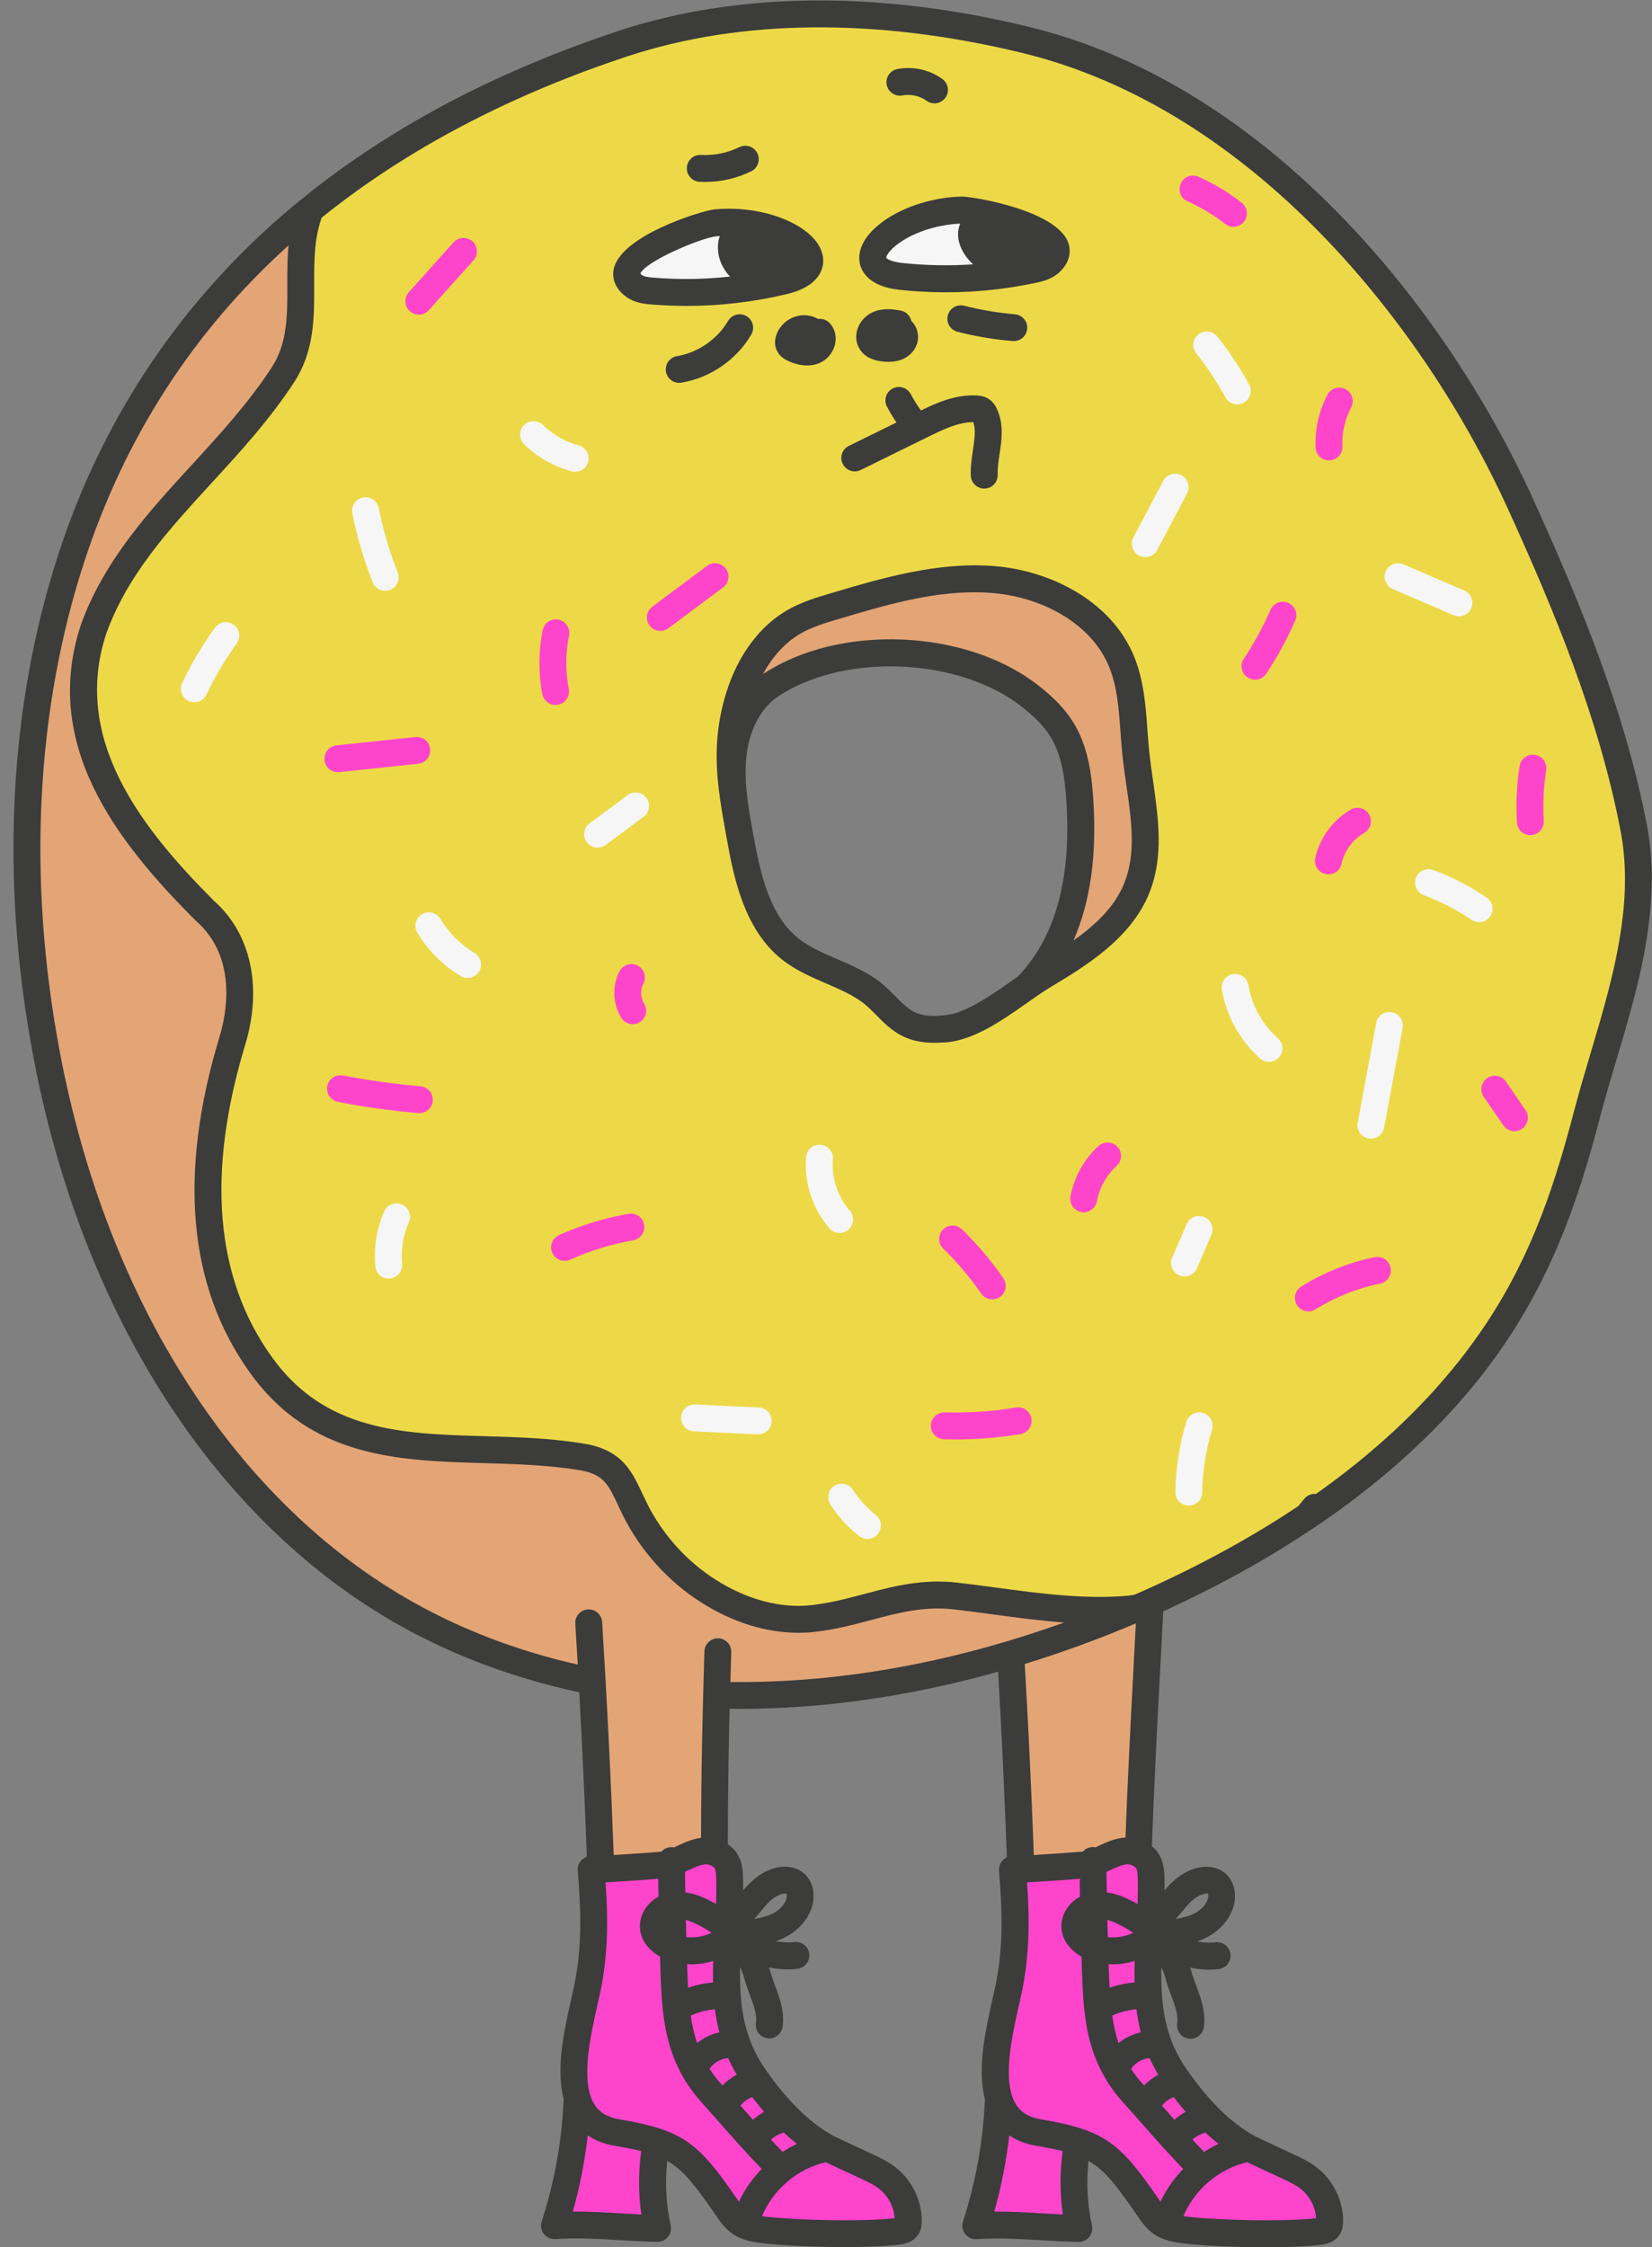
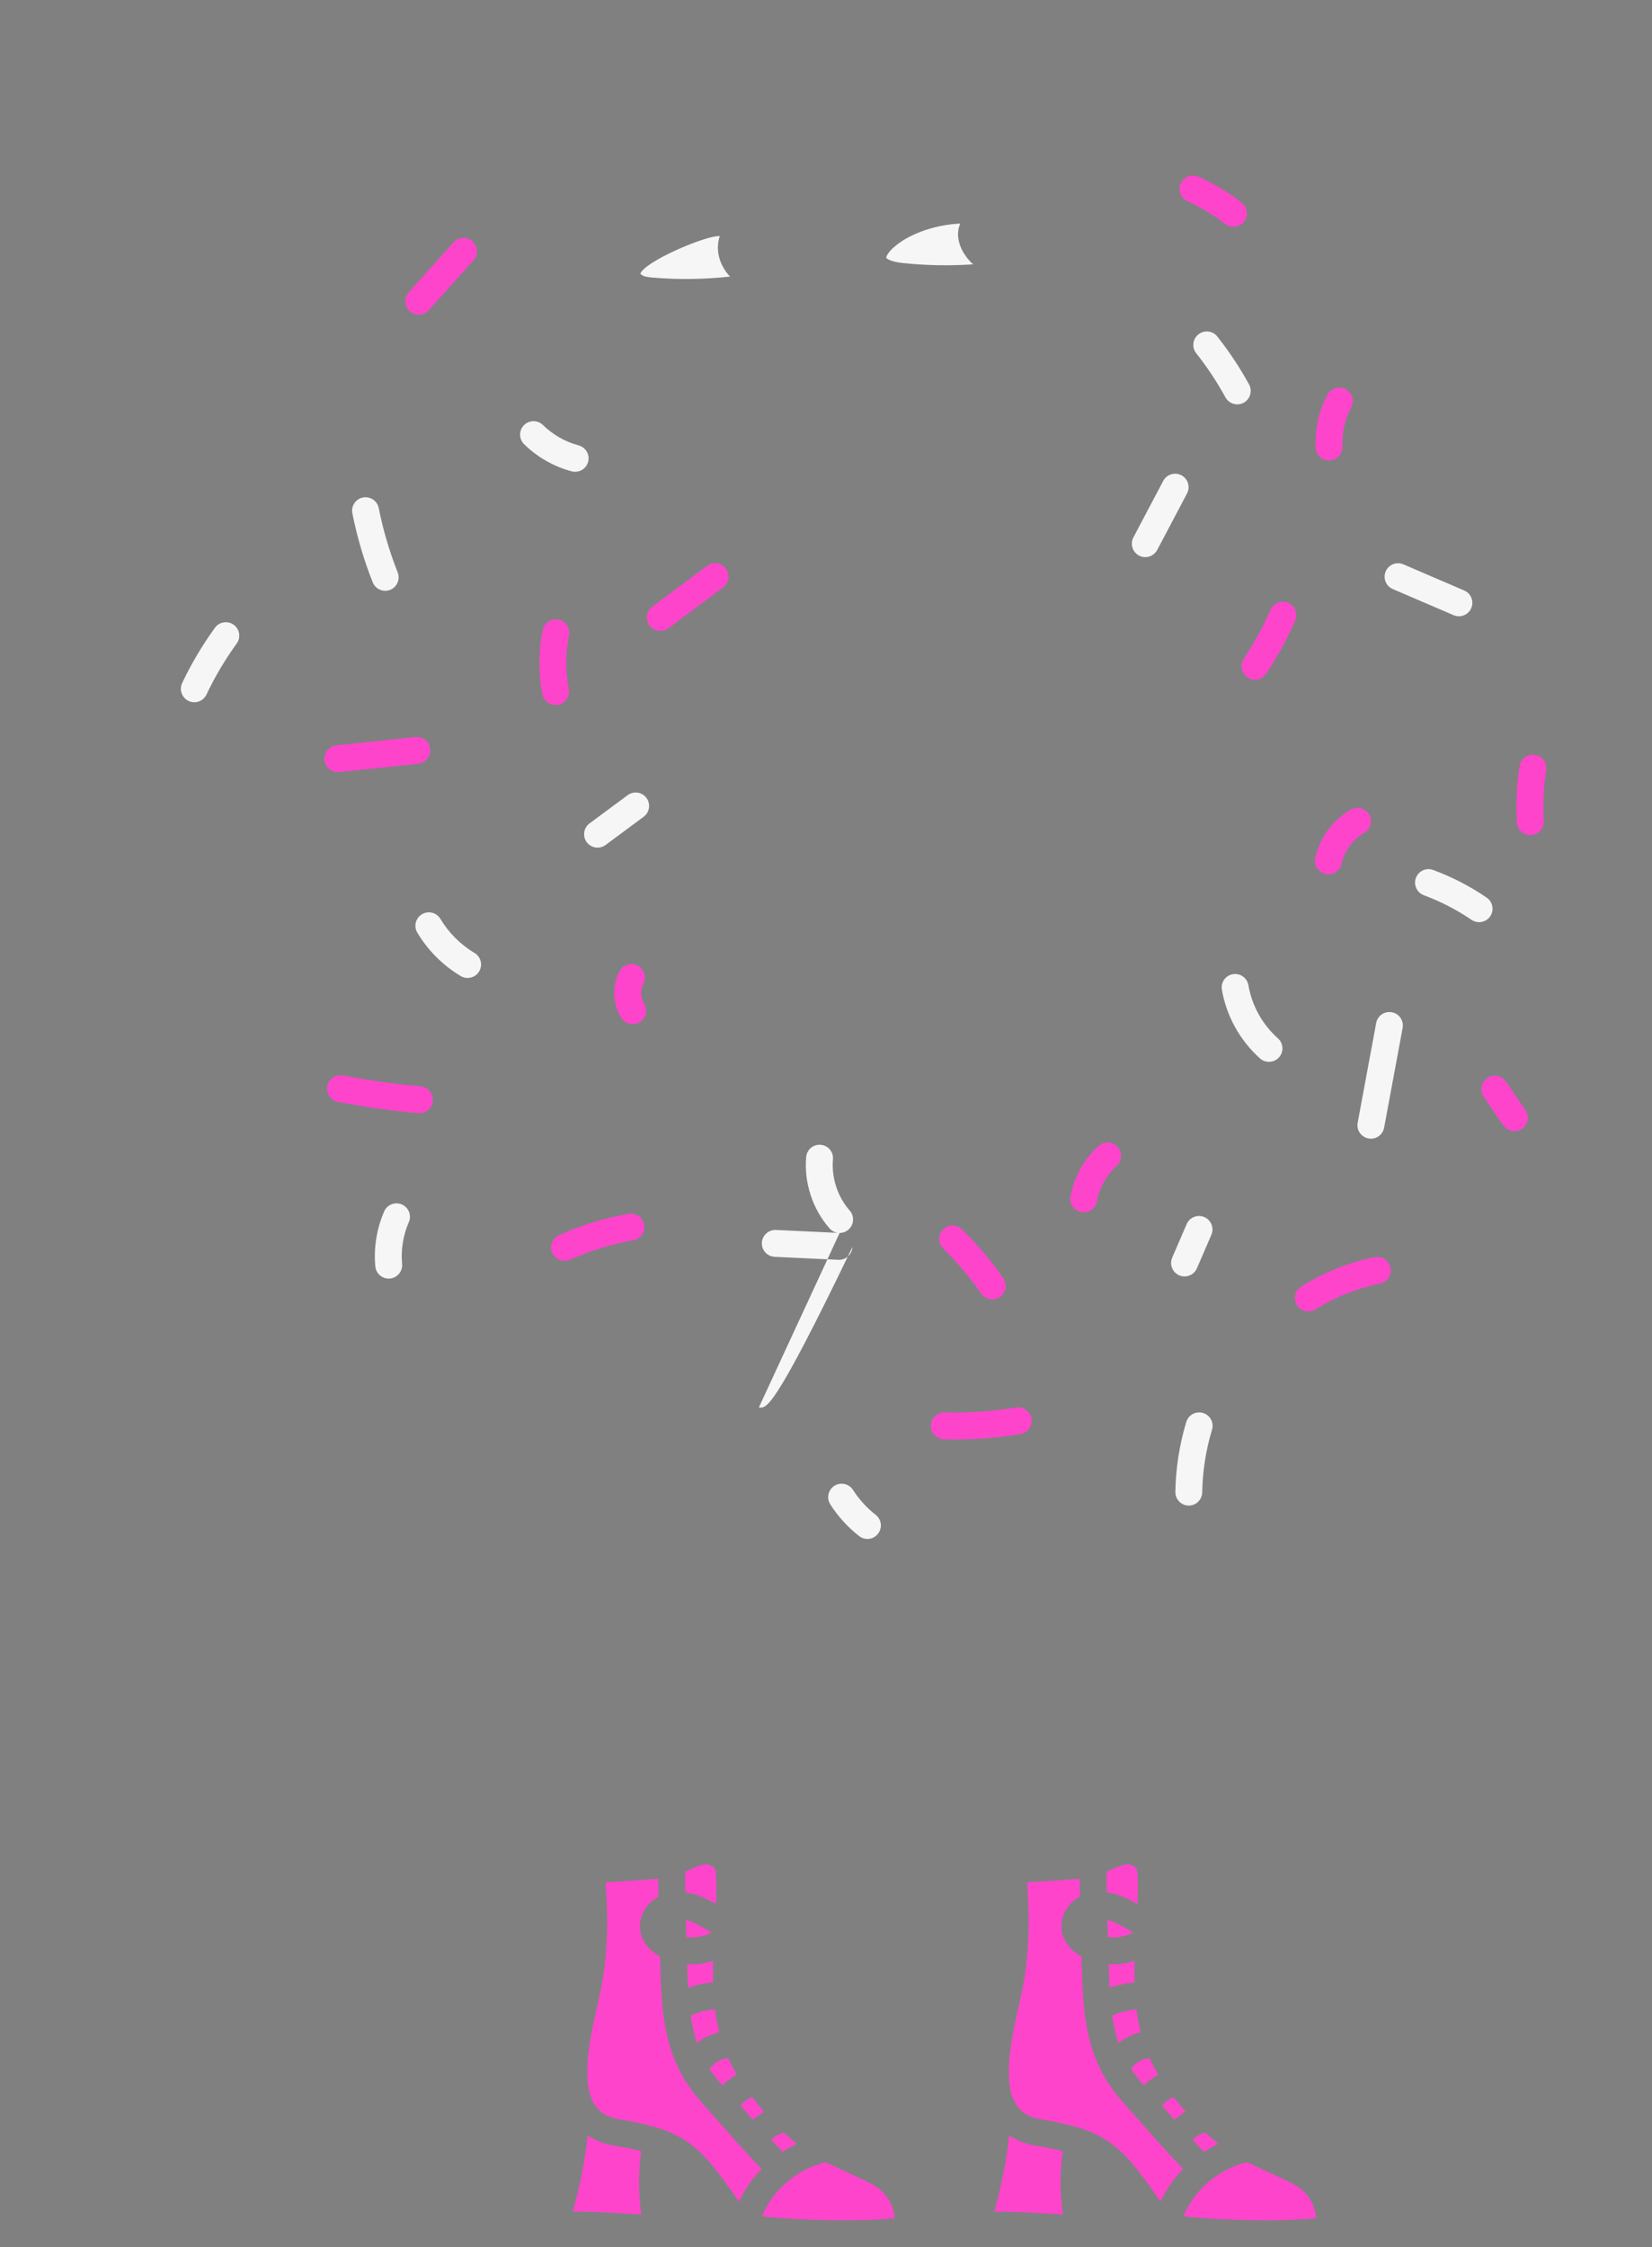
<svg xmlns="http://www.w3.org/2000/svg" fill="#000000" height="500.1" preserveAspectRatio="xMidYMid meet" version="1" viewBox="-3.0 -0.1 367.8 500.1" width="367.8" zoomAndPan="magnify">
  <rect x="-3.0" y="-0.1" width="367.8" height="500.1" fill="#808080" stroke="none" />
  <g id="change1_1">
-     <path d="M364.76,194.77c0-0.01,0-0.01,0-0.02c-0.01-0.43,0-0.85-0.02-1.28c0,0,0,0,0,0 c-0.02-0.71-0.07-1.43-0.11-2.14c0-0.01,0-0.01,0-0.02c-0.02-0.36-0.03-0.71-0.06-1.07c0,0,0,0,0,0c-0.09-1.08-0.2-2.16-0.34-3.24 c-0.15-1.11-0.33-2.23-0.54-3.35c-4.91-25.68-15.13-50.19-25.44-72.86C319.06,68.62,279.53,18.9,226.13,5.89 c-8.35-2.03-16.58-3.54-24.65-4.52s-15.97-1.44-23.64-1.36c-1.92,0.02-3.83,0.07-5.72,0.15c-1.48,0.07-2.94,0.16-4.4,0.26 c-0.41,0.03-0.82,0.06-1.23,0.1c-1.16,0.09-2.32,0.2-3.47,0.32c-0.32,0.03-0.65,0.06-0.97,0.1c-1.42,0.16-2.83,0.33-4.24,0.53 c-0.32,0.04-0.64,0.1-0.95,0.14c-1.13,0.16-2.24,0.34-3.36,0.53c-0.39,0.07-0.78,0.13-1.17,0.2c-1.39,0.25-2.77,0.51-4.13,0.8 c0,0,0,0,0,0c-1.09,0.23-2.18,0.48-3.26,0.73c-0.2,0.05-0.39,0.1-0.58,0.15c-1.09,0.27-2.17,0.55-3.25,0.85 c-0.52,0.14-1.06,0.28-1.58,0.42c-1.57,0.45-3.12,0.92-4.66,1.43c-0.02,0.01-0.03,0.01-0.05,0.02c-0.05,0.02-0.09,0.03-0.14,0.05 c0,0,0,0,0,0c-1.76,0.58-3.5,1.18-5.23,1.79c0,0,0,0,0,0c-0.67,0.24-1.33,0.48-1.99,0.72c0,0,0,0,0,0 c-1.09,0.39-2.18,0.79-3.25,1.19c-0.44,0.16-0.87,0.33-1.3,0.5c-0.38,0.15-0.76,0.29-1.14,0.44c0,0,0,0,0,0 c-0.9,0.35-1.8,0.7-2.69,1.06c0,0,0,0,0,0c-0.26,0.1-0.51,0.21-0.77,0.32c-0.63,0.26-1.27,0.52-1.89,0.78c0,0,0,0,0,0c0,0,0,0,0,0 c-0.78,0.32-1.55,0.64-2.32,0.97c0,0,0,0,0,0c0,0,0,0,0,0c-0.09,0.04-0.17,0.08-0.26,0.11c-0.87,0.37-1.74,0.75-2.6,1.13 c-0.66,0.29-1.32,0.59-1.98,0.88c-1.02,0.46-2.03,0.93-3.04,1.4c-0.54,0.26-1.08,0.51-1.62,0.77c-1.09,0.53-2.18,1.05-3.26,1.59 c-0.38,0.19-0.76,0.39-1.15,0.58c0,0,0,0,0,0c0,0,0,0,0,0c-1.21,0.61-2.42,1.23-3.61,1.86c0,0,0,0,0,0c0,0,0,0,0,0 c-0.1,0.05-0.2,0.11-0.3,0.16c-1.96,1.04-3.88,2.11-5.78,3.2c-0.16,0.09-0.33,0.18-0.49,0.27c-0.1,0.06-0.2,0.12-0.31,0.17 c-0.16,0.09-0.31,0.19-0.46,0.28c-3.8,2.21-7.48,4.5-11.04,6.89c-0.41,0.28-0.82,0.55-1.23,0.83c-1.76,1.2-3.5,2.41-5.21,3.66 c-0.03,0.02-0.06,0.04-0.08,0.06c-0.08,0.06-0.16,0.12-0.24,0.18c-1.17,0.86-2.33,1.73-3.47,2.61c0,0,0,0,0,0s0,0,0,0 c-0.04,0.03-0.07,0.06-0.11,0.08c-1.26,0.97-2.49,1.97-3.72,2.97c-0.34,0.28-0.69,0.55-1.03,0.82c-0.14,0.11-0.28,0.22-0.41,0.34 c-1.6,1.33-3.18,2.67-4.72,4.05C35.64,69.43,19.53,94.13,10.1,122.92c-11.13,33.99-13.11,72.74-5.7,112.04 c10.85,57.59,40.68,103.81,81.84,126.82c1.45,0.81,2.92,1.59,4.41,2.35c0.45,0.23,0.92,0.45,1.37,0.67c1.05,0.52,2.1,1.03,3.16,1.53 c0.53,0.24,1.06,0.48,1.59,0.71c1.02,0.46,2.03,0.91,3.06,1.34c0.54,0.23,1.08,0.44,1.63,0.66c1.05,0.42,2.1,0.84,3.16,1.24 c0.52,0.2,1.05,0.39,1.58,0.58c1.11,0.4,2.23,0.8,3.36,1.17c0.48,0.16,0.97,0.32,1.46,0.48c1.21,0.39,2.43,0.77,3.66,1.13 c0.41,0.12,0.82,0.25,1.24,0.36c1.37,0.39,2.75,0.76,4.14,1.12c0.28,0.07,0.56,0.15,0.84,0.22c1.68,0.42,3.37,0.81,5.07,1.18 c0,0,0,0,0,0c0.67,12.17,1.23,24.38,1.68,36.6c0,0,0,0,0,0c0,0,0,0,0,0c-0.44,0.15-0.83,0.4-1.15,0.71 c-0.04,0.04-0.08,0.07-0.11,0.11c-0.07,0.08-0.13,0.16-0.19,0.24c-0.05,0.06-0.09,0.13-0.13,0.19c-0.05,0.08-0.09,0.16-0.13,0.24 c-0.04,0.09-0.08,0.17-0.12,0.26c-0.03,0.07-0.06,0.15-0.08,0.22c-0.03,0.11-0.06,0.23-0.08,0.34c-0.01,0.06-0.03,0.13-0.03,0.19 c-0.02,0.18-0.03,0.37-0.01,0.56c0.79,9.43,0.95,17.43-0.84,25.85c-0.18,0.87-0.4,1.8-0.62,2.79c-0.1,0.45-0.21,0.92-0.31,1.38 c-0.04,0.19-0.08,0.38-0.13,0.57c-0.07,0.3-0.13,0.61-0.2,0.92c-0.05,0.24-0.1,0.48-0.15,0.71c-0.06,0.27-0.11,0.54-0.17,0.82 c-0.05,0.26-0.11,0.53-0.16,0.8c-0.05,0.25-0.1,0.5-0.15,0.76c-0.11,0.55-0.21,1.1-0.3,1.66c-0.03,0.2-0.07,0.4-0.1,0.6 c-0.05,0.32-0.1,0.65-0.15,0.97c-0.03,0.2-0.06,0.41-0.09,0.61c-0.05,0.33-0.09,0.67-0.13,1c-0.02,0.19-0.05,0.38-0.07,0.58 c-0.04,0.35-0.08,0.7-0.11,1.05c-0.01,0.14-0.02,0.28-0.03,0.42c-0.1,1.22-0.15,2.43-0.13,3.63c0,0.16,0,0.32,0.01,0.49 c0.01,0.34,0.03,0.68,0.05,1.02c0.01,0.17,0.02,0.34,0.04,0.51c0.03,0.34,0.06,0.68,0.1,1.01c0.02,0.15,0.04,0.29,0.06,0.44 c0.11,0.79,0.25,1.56,0.45,2.31c0,0,0,0,0,0.01c-0.02,0.45-0.05,0.89-0.08,1.34c-0.04,0.78-0.08,1.57-0.14,2.35 c-0.04,0.54-0.1,1.08-0.15,1.62c-0.06,0.69-0.13,1.38-0.21,2.07c-0.06,0.55-0.14,1.11-0.21,1.66c-0.09,0.68-0.18,1.36-0.28,2.04 c-0.08,0.55-0.17,1.09-0.27,1.64c-0.12,0.69-0.24,1.38-0.37,2.07c-0.1,0.53-0.2,1.05-0.31,1.58c-0.15,0.72-0.31,1.44-0.48,2.16 c-0.11,0.49-0.22,0.98-0.34,1.47c-0.2,0.8-0.41,1.6-0.63,2.39c-0.11,0.41-0.21,0.81-0.33,1.22c-0.34,1.2-0.7,2.4-1.09,3.59 c-0.31,0.95-0.12,1.99,0.49,2.77c0.61,0.78,1.58,1.21,2.57,1.14c4.69-0.33,9.3-0.06,14.19,0.23c2.77,0.16,5.63,0.33,8.49,0.38 c0.02,0,0.03,0,0.05,0c0.9,0,1.75-0.4,2.32-1.1c0.58-0.71,0.8-1.64,0.61-2.54c-0.2-0.9-0.36-1.81-0.5-2.71 c-0.03-0.21-0.07-0.41-0.1-0.62c-0.11-0.79-0.2-1.59-0.27-2.39c-0.03-0.36-0.06-0.73-0.08-1.09c-0.03-0.49-0.05-0.99-0.06-1.48 c-0.02-0.73-0.03-1.45-0.01-2.18c0-0.21,0.01-0.42,0.02-0.63c0.03-1.1,0.11-2.2,0.22-3.29c0,0,0,0,0,0 c0.68,0.39,1.33,0.83,1.96,1.32c0.02,0.01,0.03,0.03,0.05,0.04c0.19,0.15,0.37,0.3,0.55,0.46c0.03,0.03,0.06,0.06,0.1,0.08 c0.17,0.15,0.34,0.3,0.5,0.45c0.04,0.03,0.08,0.07,0.11,0.11c0.16,0.16,0.33,0.32,0.49,0.48c0.04,0.04,0.07,0.07,0.11,0.11 c0.17,0.18,0.35,0.36,0.52,0.55c0.02,0.03,0.05,0.05,0.07,0.08c0.6,0.66,1.22,1.39,1.85,2.2c0.03,0.04,0.06,0.08,0.09,0.11 c0.18,0.23,0.36,0.46,0.54,0.7c0.06,0.07,0.11,0.15,0.17,0.22c0.16,0.21,0.32,0.43,0.48,0.65c0.07,0.09,0.14,0.19,0.21,0.28 c0.15,0.21,0.31,0.42,0.46,0.64c0.08,0.11,0.16,0.22,0.24,0.33c0.16,0.22,0.32,0.44,0.48,0.67c0.08,0.11,0.16,0.22,0.24,0.34 c0.18,0.25,0.35,0.51,0.54,0.77c0.07,0.1,0.14,0.19,0.21,0.29c0.25,0.36,0.51,0.73,0.77,1.12l0.12,0.17 c0.93,1.35,1.99,2.89,3.63,4.04c2.14,1.5,4.63,1.89,6.79,2.14c4.56,0.52,11.61,0.85,18.2,0.85c4.63,0,9.03-0.16,12.2-0.54 c0.77-0.09,3.13-0.37,4.34-2.46c0.56-0.96,0.64-1.93,0.65-2.66c0.08-4.7-2.23-9.39-6.02-12.24c-1.62-1.22-3.42-2.05-5-2.79 l-7.32-3.41c-5.7-2.65-11.3-7.95-16.66-15.75c-0.36-0.52-0.68-1.04-1-1.57c-0.1-0.16-0.18-0.32-0.28-0.48 c-0.22-0.38-0.43-0.76-0.62-1.14c-0.09-0.17-0.17-0.34-0.26-0.51c-0.22-0.45-0.42-0.9-0.62-1.35c-0.04-0.09-0.08-0.17-0.11-0.26 c-0.22-0.53-0.42-1.06-0.6-1.6c-0.06-0.17-0.11-0.35-0.17-0.52c-0.12-0.37-0.24-0.75-0.35-1.13c-0.06-0.2-0.11-0.4-0.17-0.6 c-0.1-0.39-0.2-0.78-0.29-1.18c-0.04-0.16-0.08-0.33-0.11-0.49c-0.11-0.53-0.21-1.05-0.29-1.59c-0.03-0.21-0.06-0.43-0.09-0.64 c-0.05-0.34-0.1-0.69-0.14-1.03c-0.03-0.25-0.06-0.5-0.08-0.75c-0.03-0.32-0.06-0.64-0.09-0.97c-0.02-0.25-0.04-0.49-0.06-0.74 c-0.03-0.51-0.06-1.01-0.08-1.52c-0.01-0.3-0.02-0.61-0.02-0.91c-0.01-0.26-0.01-0.51-0.02-0.77c0-0.33-0.01-0.67-0.01-1 c0-0.21,0-0.43,0-0.64c0-0.36,0.01-0.73,0.01-1.09v0c0.18,0.37,0.34,0.75,0.49,1.13c0.01,0.03,0.02,0.05,0.03,0.08 c0.15,0.4,0.29,0.8,0.39,1.21c0.33,1.25,0.79,2.49,1.23,3.69c0.87,2.34,1.69,4.55,1.4,6.33c-0.26,1.63,0.85,3.17,2.48,3.43 c0.16,0.03,0.32,0.04,0.48,0.04c1.44,0,2.71-1.05,2.95-2.52c0.54-3.34-0.65-6.54-1.7-9.37c-0.41-1.11-0.8-2.16-1.06-3.13 c-0.07-0.27-0.15-0.54-0.23-0.81c2.07,0.46,4.22,0.57,6.34,0.31c1.64-0.2,2.81-1.7,2.6-3.34c-0.2-1.64-1.7-2.81-3.34-2.6 c-0.43,0.05-0.87,0.07-1.31,0.08c-0.19,0-0.38,0-0.58-0.01c-0.19-0.01-0.38-0.02-0.57-0.04c-0.55-0.04-1.1-0.12-1.65-0.23 c1.53-0.51,2.92-1.24,4.11-2.15c0.01-0.01,0.03-0.02,0.04-0.03c0.38-0.29,0.74-0.6,1.07-0.92c0.05-0.05,0.1-0.1,0.15-0.15 c0.29-0.29,0.57-0.59,0.83-0.91c0.09-0.11,0.17-0.23,0.25-0.35c0.2-0.27,0.4-0.53,0.57-0.81c0.12-0.2,0.22-0.42,0.33-0.63 c0.11-0.21,0.23-0.41,0.32-0.62c0.19-0.44,0.35-0.88,0.47-1.34c0.76-2.84-0.02-5.7-2-7.3c-1.54-1.24-3.71-1.66-5.96-1.16 c-0.45,0.1-0.88,0.23-1.3,0.39c-0.14,0.05-0.27,0.12-0.41,0.17c-0.27,0.11-0.54,0.23-0.8,0.36c-0.15,0.08-0.3,0.16-0.44,0.25 c-0.23,0.13-0.45,0.26-0.67,0.4c-0.15,0.1-0.29,0.19-0.43,0.29c-0.2,0.14-0.4,0.29-0.59,0.44c-0.14,0.11-0.27,0.22-0.4,0.33 c-0.18,0.15-0.35,0.31-0.52,0.46c-0.12,0.11-0.25,0.23-0.37,0.34c-0.16,0.16-0.32,0.32-0.47,0.47c-0.11,0.12-0.23,0.23-0.33,0.35 c-0.15,0.16-0.28,0.31-0.42,0.47c-0.1,0.11-0.2,0.23-0.29,0.34c0,0,0,0,0,0c0.01-0.83,0.01-1.66-0.01-2.49 c-0.05-2.09-0.13-5.59-3.4-7.76c0,0,0,0,0,0c0,0,0-0.01,0-0.01c0-5.21,0.04-10.39,0.11-15.43c0-0.03,0-0.07,0-0.1 c0.02-1.1,0.03-2.18,0.05-3.27c0.01-0.35,0.01-0.69,0.02-1.04c0.02-0.95,0.03-1.89,0.05-2.83c0.01-0.48,0.02-0.96,0.03-1.44 c0.02-0.83,0.03-1.67,0.05-2.49c0.03-1.2,0.05-2.39,0.08-3.56c0.76,0.01,1.51,0.03,2.26,0.03c18.17,0,37.2-2.65,56.54-7.99 c0.33-0.09,0.66-0.2,0.99-0.29c0,0,0,0,0,0c0.39,6.8,0.74,13.61,1.07,20.44c0,0.1,0.01,0.19,0.01,0.29 c0.32,6.86,0.61,13.73,0.86,20.59c0,0,0,0,0,0h0c-0.13,0.06-0.24,0.13-0.36,0.2c-0.02,0.02-0.05,0.03-0.07,0.05 c-0.11,0.07-0.21,0.15-0.31,0.24c-0.02,0.02-0.05,0.04-0.07,0.07c-0.17,0.16-0.31,0.33-0.44,0.52c-0.03,0.04-0.06,0.08-0.08,0.12 c-0.04,0.07-0.07,0.15-0.11,0.22c-0.04,0.09-0.08,0.18-0.12,0.27c-0.03,0.07-0.05,0.14-0.07,0.21c-0.03,0.11-0.06,0.23-0.08,0.34 c-0.01,0.06-0.02,0.12-0.03,0.18c-0.02,0.18-0.02,0.36-0.01,0.55c0.79,9.43,0.95,17.43-0.84,25.85c-0.18,0.87-0.4,1.8-0.62,2.78 c-0.1,0.45-0.21,0.92-0.31,1.38c-0.04,0.19-0.08,0.38-0.12,0.56c-0.07,0.31-0.14,0.62-0.2,0.93c-0.05,0.24-0.1,0.48-0.15,0.72 c-0.06,0.27-0.11,0.54-0.17,0.81c-0.05,0.26-0.11,0.53-0.16,0.79c-0.05,0.25-0.1,0.51-0.15,0.76c-0.1,0.54-0.2,1.09-0.3,1.65 c-0.04,0.21-0.07,0.41-0.11,0.62c-0.05,0.32-0.1,0.64-0.15,0.96c-0.03,0.21-0.06,0.42-0.09,0.63c-0.05,0.33-0.09,0.67-0.13,1 c-0.02,0.19-0.05,0.38-0.07,0.57c-0.04,0.35-0.08,0.7-0.11,1.05c-0.01,0.14-0.02,0.28-0.03,0.43c-0.1,1.22-0.15,2.43-0.13,3.62 c0,0.16,0,0.33,0.01,0.49c0.01,0.34,0.03,0.68,0.05,1.02c0.01,0.17,0.02,0.34,0.04,0.52c0.03,0.34,0.06,0.67,0.1,1.01 c0.02,0.15,0.04,0.29,0.06,0.44c0.11,0.79,0.25,1.56,0.45,2.31c0,0,0,0,0,0c-0.02,0.45-0.05,0.89-0.08,1.34 c-0.04,0.78-0.08,1.57-0.14,2.35c-0.04,0.54-0.1,1.08-0.15,1.62c-0.06,0.69-0.13,1.38-0.21,2.07c-0.06,0.56-0.14,1.11-0.21,1.66 c-0.09,0.68-0.18,1.36-0.28,2.03c-0.08,0.55-0.17,1.09-0.27,1.64c-0.12,0.69-0.24,1.38-0.37,2.07c-0.1,0.53-0.2,1.06-0.31,1.58 c-0.15,0.72-0.31,1.44-0.48,2.16c-0.11,0.49-0.22,0.98-0.34,1.47c-0.2,0.8-0.41,1.6-0.63,2.4c-0.11,0.41-0.21,0.81-0.33,1.22 c-0.34,1.2-0.7,2.4-1.09,3.59c-0.31,0.95-0.12,1.99,0.49,2.77c0.61,0.79,1.57,1.21,2.57,1.14c4.69-0.33,9.3-0.06,14.19,0.23 c2.77,0.16,5.63,0.33,8.49,0.38c0.02,0,0.03,0,0.05,0c0.9,0,1.75-0.4,2.32-1.1c0.58-0.71,0.8-1.64,0.61-2.54 c-0.2-0.9-0.36-1.81-0.5-2.71c-0.03-0.2-0.07-0.41-0.09-0.61c-0.11-0.79-0.2-1.59-0.27-2.39c-0.03-0.36-0.06-0.73-0.08-1.09 c-0.03-0.49-0.05-0.98-0.06-1.48c-0.02-0.73-0.03-1.46-0.01-2.18c0-0.21,0.01-0.42,0.02-0.63c0.04-1.1,0.11-2.2,0.22-3.29 c0,0,0,0,0,0c0.68,0.39,1.33,0.83,1.96,1.32c0.02,0.01,0.03,0.03,0.05,0.04c0.18,0.15,0.37,0.3,0.55,0.45 c0.03,0.03,0.07,0.06,0.1,0.09c0.17,0.14,0.33,0.29,0.5,0.45c0.04,0.04,0.08,0.07,0.12,0.11c0.16,0.15,0.33,0.31,0.49,0.48 c0.04,0.04,0.07,0.07,0.11,0.11c0.17,0.18,0.35,0.36,0.52,0.55c0.02,0.03,0.05,0.05,0.07,0.08c0.6,0.66,1.22,1.39,1.85,2.2 c0.03,0.04,0.06,0.08,0.09,0.12c0.18,0.22,0.35,0.46,0.53,0.69c0.06,0.07,0.11,0.15,0.17,0.23c0.16,0.21,0.32,0.42,0.48,0.64 c0.07,0.09,0.14,0.19,0.21,0.29c0.15,0.21,0.31,0.43,0.47,0.65c0.07,0.1,0.15,0.21,0.23,0.31c0.16,0.22,0.32,0.45,0.49,0.69 c0.08,0.11,0.15,0.22,0.23,0.33c0.18,0.25,0.36,0.51,0.54,0.77c0.07,0.1,0.13,0.19,0.2,0.29c0.25,0.36,0.51,0.74,0.78,1.12 l0.12,0.17c0.93,1.36,1.99,2.89,3.63,4.05c2.14,1.5,4.63,1.89,6.79,2.14c4.56,0.52,11.61,0.85,18.2,0.85c4.63,0,9.03-0.16,12.2-0.54 c0.77-0.09,3.13-0.37,4.34-2.45c0.56-0.96,0.64-1.93,0.66-2.67c0.08-4.7-2.23-9.39-6.02-12.24c-1.62-1.22-3.42-2.06-5-2.79 l-7.32-3.41c-5.7-2.65-11.3-7.95-16.66-15.75c-0.36-0.52-0.68-1.04-1-1.57c-0.1-0.16-0.18-0.32-0.28-0.48 c-0.22-0.38-0.43-0.76-0.62-1.14c-0.09-0.17-0.17-0.34-0.26-0.51c-0.22-0.45-0.42-0.9-0.62-1.35c-0.04-0.09-0.08-0.17-0.12-0.26 c-0.22-0.53-0.42-1.06-0.6-1.6c-0.06-0.17-0.11-0.35-0.17-0.52c-0.12-0.37-0.24-0.75-0.35-1.13c-0.06-0.2-0.11-0.4-0.17-0.6 c-0.1-0.39-0.2-0.78-0.29-1.17c-0.04-0.16-0.08-0.33-0.11-0.49c-0.11-0.53-0.21-1.05-0.29-1.58c-0.04-0.21-0.06-0.43-0.1-0.65 c-0.05-0.34-0.1-0.68-0.14-1.03c-0.03-0.25-0.06-0.5-0.08-0.75c-0.03-0.32-0.06-0.64-0.09-0.96c-0.02-0.25-0.04-0.5-0.06-0.75 c-0.03-0.5-0.06-1.01-0.08-1.52c-0.01-0.31-0.02-0.61-0.02-0.92c-0.01-0.25-0.01-0.51-0.02-0.76c0-0.33-0.01-0.67-0.01-1.01 c0-0.21,0-0.43,0-0.64c0-0.36,0.01-0.73,0.01-1.09c0,0,0,0,0,0c0.18,0.37,0.34,0.75,0.49,1.13c0.01,0.03,0.02,0.05,0.03,0.08 c0.15,0.4,0.29,0.81,0.39,1.22c0.33,1.25,0.79,2.49,1.23,3.69c0.87,2.34,1.69,4.55,1.4,6.33c-0.26,1.63,0.85,3.17,2.48,3.43 c0.16,0.03,0.32,0.04,0.48,0.04c1.44,0,2.71-1.05,2.95-2.52c0.54-3.34-0.65-6.54-1.7-9.37c-0.41-1.11-0.8-2.16-1.06-3.13 c-0.07-0.27-0.15-0.54-0.23-0.81c2.07,0.45,4.22,0.57,6.34,0.31c1.64-0.2,2.81-1.7,2.6-3.34c-0.2-1.64-1.7-2.81-3.34-2.6 c-0.44,0.05-0.87,0.07-1.31,0.08c-0.19,0-0.38,0-0.57-0.01c-0.19-0.01-0.38-0.02-0.57-0.04c-0.55-0.04-1.1-0.12-1.64-0.23 c0,0,0,0,0,0c0,0,0,0,0,0c1.53-0.51,2.92-1.24,4.11-2.15c0.01-0.01,0.03-0.02,0.04-0.04c0.38-0.29,0.74-0.6,1.07-0.92 c0.05-0.05,0.1-0.1,0.15-0.16c0.29-0.29,0.57-0.59,0.83-0.91c0.09-0.11,0.17-0.23,0.25-0.35c0.2-0.27,0.4-0.53,0.57-0.82 c0.13-0.21,0.23-0.42,0.34-0.64c0.11-0.21,0.23-0.41,0.32-0.62c0.19-0.44,0.35-0.88,0.47-1.34c0.76-2.84-0.03-5.7-2-7.3 c-1.54-1.24-3.71-1.66-5.97-1.16c-0.45,0.1-0.88,0.23-1.3,0.39c-0.14,0.05-0.27,0.11-0.41,0.17c-0.27,0.11-0.54,0.23-0.8,0.36 c-0.15,0.08-0.3,0.16-0.44,0.24c-0.23,0.13-0.45,0.26-0.67,0.4c-0.15,0.1-0.29,0.19-0.43,0.29c-0.2,0.14-0.4,0.29-0.59,0.44 c-0.14,0.11-0.27,0.21-0.4,0.32c-0.18,0.15-0.35,0.31-0.52,0.46c-0.12,0.11-0.25,0.23-0.37,0.34c-0.16,0.16-0.32,0.32-0.47,0.48 c-0.11,0.12-0.22,0.23-0.33,0.34c-0.14,0.16-0.28,0.31-0.41,0.47c-0.1,0.11-0.2,0.23-0.3,0.34c0.01-0.83,0.01-1.66-0.01-2.49 c0-0.12-0.01-0.25-0.01-0.39c0-0.05,0-0.09,0-0.14c0-0.09-0.01-0.19-0.01-0.28c0-0.06-0.01-0.12-0.01-0.18 c0-0.09-0.01-0.17-0.01-0.26c0-0.07-0.01-0.14-0.02-0.21c-0.01-0.08-0.01-0.17-0.02-0.25c-0.01-0.08-0.02-0.15-0.02-0.23 c-0.01-0.08-0.02-0.17-0.03-0.25c-0.01-0.08-0.02-0.16-0.03-0.24c-0.01-0.09-0.03-0.17-0.04-0.26c-0.01-0.08-0.03-0.16-0.05-0.25 c-0.02-0.09-0.04-0.17-0.05-0.26c-0.02-0.08-0.04-0.17-0.06-0.25c-0.02-0.09-0.05-0.17-0.07-0.26c-0.02-0.09-0.05-0.17-0.08-0.26 c-0.03-0.09-0.06-0.17-0.09-0.26s-0.06-0.17-0.1-0.26c-0.03-0.08-0.07-0.17-0.11-0.25c-0.04-0.08-0.08-0.17-0.12-0.25 c-0.04-0.08-0.09-0.17-0.13-0.25c-0.05-0.08-0.09-0.17-0.14-0.25c-0.05-0.08-0.1-0.16-0.16-0.24c-0.05-0.08-0.11-0.16-0.16-0.25 c-0.06-0.08-0.12-0.16-0.19-0.24c-0.06-0.08-0.12-0.16-0.18-0.23c-0.07-0.09-0.16-0.17-0.24-0.25c-0.06-0.07-0.13-0.14-0.19-0.2 c-0.15-0.14-0.31-0.29-0.48-0.42c0,0,0,0,0,0c0.45-12.83,1.18-26.84,1.84-39.29c0.06-1.08,0.11-2.14,0.17-3.19 c0.01-0.1,0.01-0.2,0.02-0.3c0.06-1.08,0.11-2.15,0.17-3.2c0-0.01,0-0.03,0-0.04c0.11-2.15,0.22-4.23,0.32-6.23 c0-0.01,0-0.01,0-0.02c0.37-0.17,0.74-0.34,1.1-0.51c0.26-0.12,0.51-0.24,0.76-0.36c0.4-0.19,0.81-0.38,1.21-0.57c0,0,0,0,0,0 c1.31-0.62,2.62-1.25,3.91-1.89c0,0,0,0,0,0c0,0,0,0,0,0c0.61-0.3,1.22-0.6,1.83-0.91c0.01,0,0.02-0.01,0.03-0.01 c1.86-0.94,3.72-1.89,5.54-2.86c1.61-0.86,3.19-1.73,4.76-2.61c0,0,0,0,0,0c0,0,0,0,0,0c0.51-0.29,1.01-0.58,1.51-0.87 c1.03-0.59,2.05-1.18,3.05-1.78c0.68-0.4,1.34-0.81,2.01-1.22c0.78-0.47,1.55-0.95,2.31-1.43c0.81-0.51,1.61-1.02,2.4-1.53 c0.56-0.36,1.11-0.72,1.67-1.09c0.53-0.35,1.08-0.7,1.61-1.05c0,0,0.01-0.01,0.01-0.01c1.68-1.13,3.32-2.27,4.94-3.44 c0.08-0.06,0.16-0.11,0.24-0.17c1.6-1.16,3.17-2.33,4.72-3.52c0.06-0.05,0.12-0.09,0.19-0.14c1.57-1.21,3.1-2.44,4.6-3.68 c0.02-0.02,0.04-0.04,0.07-0.06c1.52-1.26,3.01-2.54,4.47-3.84c0,0,0,0,0,0c0,0,0,0,0,0c0.1-0.09,0.19-0.17,0.29-0.26 c0.01-0.01,0.01-0.01,0.02-0.02c2.05-1.83,4.03-3.69,5.94-5.59c0.03-0.03,0.05-0.05,0.08-0.08c0.18-0.17,0.35-0.35,0.52-0.52 c0,0,0,0,0,0c0.76-0.77,1.52-1.54,2.26-2.31c0,0,0,0,0,0c0,0,0,0,0,0c0.01-0.01,0.02-0.02,0.03-0.03c0.17-0.17,0.33-0.34,0.5-0.52 c0,0,0,0,0,0c0.87-0.92,1.72-1.84,2.55-2.77c0,0,0,0,0,0s0,0,0,0c0.18-0.2,0.35-0.39,0.52-0.59c0,0,0,0,0,0s0,0,0,0 c0.67-0.76,1.33-1.52,1.98-2.28c0.11-0.13,0.23-0.27,0.34-0.4c0.11-0.13,0.22-0.25,0.32-0.38c0,0,0,0,0,0s0,0,0,0 c0.79-0.95,1.58-1.9,2.33-2.86c15.15-19.18,21.7-38.94,26.53-57.44c1.12-4.31,2.45-8.77,3.73-13.08c0.3-1.01,0.6-2.03,0.91-3.05 c0-0.01,0.01-0.02,0.01-0.03c0.06-0.19,0.11-0.38,0.17-0.57c0.02-0.08,0.05-0.17,0.07-0.25c0.22-0.74,0.44-1.48,0.65-2.22 c0-0.01,0.01-0.02,0.01-0.04c0.09-0.32,0.18-0.64,0.27-0.95c0.02-0.06,0.03-0.12,0.05-0.18c0.18-0.64,0.37-1.29,0.55-1.93 c0-0.01,0.01-0.03,0.01-0.04c0.1-0.37,0.2-0.74,0.31-1.11c0.01-0.04,0.02-0.09,0.04-0.13c0.17-0.61,0.34-1.22,0.5-1.83 c0-0.01,0.01-0.03,0.01-0.04c0.11-0.41,0.21-0.82,0.32-1.23c0.01-0.03,0.02-0.06,0.02-0.09c0.15-0.59,0.31-1.18,0.46-1.77 c0-0.01,0.01-0.02,0.01-0.03c0.11-0.43,0.21-0.86,0.32-1.3c0-0.02,0.01-0.04,0.01-0.06c0.14-0.58,0.28-1.16,0.42-1.75 c0-0.01,0-0.02,0.01-0.03c0.1-0.45,0.2-0.89,0.3-1.34c0-0.01,0.01-0.03,0.01-0.04c0.13-0.58,0.25-1.16,0.37-1.74 c0-0.01,0-0.02,0.01-0.03c0.09-0.46,0.18-0.91,0.27-1.37c0-0.01,0-0.02,0.01-0.03c0.11-0.58,0.22-1.16,0.32-1.74 c0-0.01,0-0.02,0-0.03c0.08-0.46,0.16-0.92,0.24-1.39c0-0.01,0-0.01,0-0.02c0.1-0.58,0.19-1.16,0.27-1.75c0-0.01,0-0.02,0-0.02 c0.07-0.47,0.14-0.93,0.2-1.4c0,0,0-0.01,0-0.01c0.08-0.59,0.15-1.17,0.21-1.76c0-0.01,0-0.01,0-0.02c0.05-0.47,0.11-0.93,0.15-1.4 c0,0,0-0.01,0-0.01c0.06-0.6,0.1-1.19,0.15-1.79c0-0.01,0-0.01,0-0.02c0.03-0.46,0.07-0.92,0.1-1.39c0,0,0,0,0-0.01 c0.04-0.61,0.06-1.23,0.08-1.84c0,0,0-0.01,0-0.01c0.02-0.45,0.04-0.9,0.04-1.35c0,0,0,0,0,0 C364.78,196.05,364.77,195.41,364.76,194.77z M165.64,426.13c0.43-0.5,0.77-0.88,0.93-1.09c1.7-2.17,3.17-3.33,4.65-3.66 c0.25-0.06,0.45-0.07,0.59-0.07c0.17,0,0.27,0.02,0.27,0.01c0.08,0.11,0.16,0.57,0.01,1.12c-0.46,1.7-2.24,3.24-4.56,3.91 c-0.99,0.29-1.88,0.5-2.65,0.64C165.19,426.64,165.46,426.33,165.64,426.13z M259.49,426.12c0.43-0.49,0.77-0.88,0.93-1.08 c1.7-2.17,3.17-3.33,4.64-3.66c0.25-0.06,0.45-0.07,0.59-0.07c0.17,0,0.27,0.02,0.27,0.01c0.08,0.11,0.16,0.57,0.01,1.12 c-0.46,1.7-2.25,3.24-4.56,3.91c-0.99,0.29-1.88,0.5-2.65,0.64C259.04,426.64,259.31,426.33,259.49,426.12z M200.65,225.16 c-1.53-0.74-2.88-2.1-4.3-3.54c-0.85-0.86-1.73-1.75-2.71-2.57c-3.15-2.65-6.81-4.23-10.35-5.75c-3.14-1.35-6.11-2.63-8.53-4.56 c-6.34-5.05-8.4-13.95-10.11-23.39c-1.03-5.7-2.1-11.59-1.46-17.24c0.67-5.91,3.29-10.76,7.17-13.31c6.76-4.43,15.75-6.6,24.86-6.6 c10.62,0,21.39,2.95,28.94,8.73c3.2,2.45,5.35,4.67,6.77,7.01c2.5,4.1,3.15,9.33,3.46,13.9c0.87,12.68-0.72,22.83-4.84,31.02 c-0.36,0.72-0.75,1.41-1.16,2.09c-0.11,0.19-0.23,0.37-0.35,0.56c-0.32,0.51-0.64,1.01-0.98,1.5c-0.12,0.17-0.23,0.34-0.36,0.51 c-0.42,0.58-0.85,1.14-1.29,1.69c-0.04,0.05-0.08,0.1-0.12,0.15c-0.53,0.64-1.08,1.25-1.65,1.84c0,0,0,0,0,0l0,0 c-0.43,0.3-0.86,0.6-1.3,0.91c-0.45,0.32-0.91,0.64-1.38,0.96c-0.1,0.07-0.21,0.15-0.31,0.22c-0.49,0.34-0.98,0.68-1.47,1.01 c-0.06,0.04-0.13,0.09-0.19,0.13c-0.48,0.32-0.96,0.64-1.45,0.96c-0.04,0.03-0.08,0.05-0.12,0.08c-0.5,0.32-1.01,0.64-1.51,0.94 c-0.08,0.05-0.16,0.09-0.24,0.14c-0.52,0.31-1.03,0.61-1.54,0.89c-0.01,0-0.01,0.01-0.02,0.01c-0.51,0.28-1.01,0.53-1.51,0.77 c-0.06,0.03-0.13,0.06-0.19,0.09c-0.5,0.23-0.99,0.45-1.48,0.64c-0.06,0.02-0.13,0.05-0.19,0.07c-0.5,0.19-0.99,0.36-1.47,0.49h0 c-0.5,0.11-1.01,0.2-1.51,0.27c-0.52,0.07-1.03,0.13-1.55,0.17C203.9,226.1,202.08,225.84,200.65,225.16z" fill="#3c3c3b" />
-   </g>
+     </g>
  <g id="change2_1">
-     <path d="M357.8,184.78c-4.79-25.06-14.85-49.17-25.01-71.5c-18.61-40.9-56.77-89.06-108.08-101.57 c-32.3-7.87-62.73-7.62-88,0.72c-26.44,8.73-49.34,20.81-68.09,35.91c-1.7,4.78-1.69,9.79-1.67,15.08 c0.02,7.11,0.04,14.47-4.33,21.34c-5.48,8.44-12.11,15.66-18.52,22.64c-9.59,10.46-18.65,20.33-23.4,33.39 c-7.84,23.52,7.69,43.32,23.94,59.59c8.2,7.23,10.81,19.14,7,31.87c-8.7,28.58-6.76,51.95,5.75,69.46 c11.89,16.78,29.18,17.28,47.48,17.81c7.08,0.2,14.4,0.42,21.59,1.57c8.9,1.27,11.15,6.08,13.54,11.18c0.69,1.47,1.41,3,2.34,4.59 c4.03,6.88,9.77,12.46,16.62,16.14c4.4,2.37,11.25,5,18.89,4.1c4.08-0.48,7.92-1.49,11.63-2.48c6.32-1.68,12.87-3.4,20.64-2.51 c2.85,0.33,5.78,0.72,8.61,1.1c9.77,1.31,19.87,2.67,29.44,1.81c0.46-0.06,0.93-0.14,1.39-0.21c6.13-2.66,12.19-5.59,18.03-8.71 c6.52-3.48,12.73-7.19,18.47-11.03c0.43-0.51,0.85-1.02,1.26-1.55c0.66-0.85,1.69-1.25,2.67-1.15 c12.72-8.98,23.46-18.97,31.97-29.74c11.95-15.13,18.34-30.27,23.35-47.65c0.72-2.48,1.41-5.01,2.08-7.59 c1.15-4.4,2.49-8.91,3.79-13.28c0.6-2.02,1.21-4.05,1.8-6.09C357.09,213.78,360.55,199.18,357.8,184.78z M196.78,15.27 c3.48-0.67,7.14,0.13,10.02,2.21c1.34,0.97,1.64,2.84,0.68,4.18c-0.59,0.81-1.5,1.24-2.43,1.24c-0.61,0-1.22-0.18-1.75-0.57 c-1.52-1.1-3.53-1.54-5.38-1.19c-1.62,0.31-3.19-0.75-3.51-2.37C194.1,17.16,195.16,15.59,196.78,15.27z M194.06,48.86 c4.55-3.12,10.92-5.07,17.04-5.21c2.46-0.03,22.14,3.15,23.92,10.88c0,0,0,0,0,0c0.28,1.2,0.37,3.57-2.13,5.93 c-1.6,1.51-3.6,2.03-5.35,2.4c-6.58,1.39-13.25,2.09-19.94,2.09c-3.44,0-6.88-0.18-10.32-0.55c-6.59-0.71-8.34-3.84-8.8-5.65 C187.66,55.46,189.69,51.86,194.06,48.86z M225.69,73.07c-0.13,1.56-1.44,2.74-2.98,2.74c-0.08,0-0.17,0-0.25-0.01 c-4.13-0.35-8.26-1.04-12.28-2.06c-1.6-0.41-2.57-2.04-2.16-3.64c0.41-1.6,2.04-2.57,3.64-2.16c3.7,0.94,7.5,1.58,11.3,1.9 C224.61,69.98,225.83,71.43,225.69,73.07z M187.84,73.36c0.48-1.68,1.7-3.13,3.27-3.89c2.19-1.06,4.48-0.82,6.43-0.45 c1.21,0.23,2.1,1.16,2.36,2.29c0.81,0.83,1.34,1.88,1.47,3c0.26,2.2-1.02,4.37-3.16,5.41c-1.16,0.56-2.36,0.7-3.37,0.7 c-0.4,0-0.78-0.02-1.1-0.05c-2.52-0.21-4.32-1.15-5.34-2.78C187.61,76.34,187.42,74.84,187.84,73.36z M185.99,99.13l10.61-5.21 c-0.77-1.13-1.48-2.29-2.12-3.5c-0.78-1.46-0.22-3.27,1.24-4.05c1.46-0.78,3.27-0.22,4.05,1.24c0.67,1.26,1.43,2.48,2.27,3.64 c3.53-1.72,7.79-3.61,12.44-3.34c0.74,0.04,1.71,0.17,2.65,0.78c1.03,0.67,1.55,1.62,1.85,2.27c1.55,3.4,1.02,6.92,0.56,10.02 c-0.24,1.61-0.47,3.13-0.41,4.53c0.07,1.65-1.21,3.05-2.87,3.12c-0.04,0-0.09,0-0.13,0c-1.6,0-2.92-1.26-2.99-2.87 c-0.08-1.96,0.2-3.84,0.47-5.66c0.36-2.41,0.67-4.52,0.08-6.24c-0.04,0-0.08,0-0.12,0c-3.3,0-6.74,1.69-9.78,3.18l-15.16,7.45 c-1.48,0.73-3.28,0.12-4.01-1.37C183.89,101.66,184.5,99.86,185.99,99.13z M182.98,76.18c-0.31,1.85-1.52,3.5-3.15,4.33 c-0.95,0.48-2.01,0.72-3.14,0.72c-1.29,0-2.66-0.31-4.06-0.93c-0.56-0.25-2.27-1.01-2.88-2.92c-0.29-0.9-0.26-1.87,0.08-2.88 c0.91-2.75,3.68-4.61,6.56-4.44c0.98,0.06,1.93,0.35,2.76,0.82c0.9-0.12,1.85,0.18,2.53,0.89C182.78,72.9,183.26,74.51,182.98,76.18 z M153.07,34.38c2.94,0.16,5.89-0.44,8.54-1.74c1.48-0.73,3.28-0.12,4.01,1.37c0.73,1.48,0.12,3.28-1.37,4.01 c-3.18,1.56-6.7,2.37-10.24,2.37c-0.42,0-0.84-0.01-1.26-0.03c-1.65-0.09-2.92-1.5-2.83-3.15 C150.01,35.55,151.41,34.29,153.07,34.38z M142.03,67.66c-1.78-0.14-3.83-0.41-5.61-1.7c-2.78-2.02-2.99-4.38-2.87-5.61c0,0,0,0,0,0 c0.79-7.9,19.89-13.57,22.35-13.83c6.08-0.63,12.65,0.49,17.56,3.01c4.71,2.42,7.18,5.73,6.78,9.09c-0.22,1.85-1.56,5.18-8.01,6.72 c-7.36,1.76-14.86,2.64-22.39,2.64C147.24,67.98,144.64,67.87,142.03,67.66z M148.71,85.06c-0.17,0.03-0.33,0.04-0.49,0.04 c-1.44,0-2.71-1.04-2.95-2.5c-0.27-1.63,0.83-3.17,2.46-3.44c4.64-0.77,8.99-3.77,11.36-7.83c0.83-1.43,2.67-1.91,4.1-1.08 c1.43,0.83,1.91,2.67,1.08,4.1C160.97,79.98,155.15,83.99,148.71,85.06z M252.89,198.61c-4.11,10.24-14.37,16.39-21.86,20.88 c-1.56,0.94-3.34,2.19-5.23,3.51c-5.92,4.16-12.64,8.88-19.27,8.92c-0.53,0.03-1.04,0.05-1.54,0.05c-2.66,0-4.95-0.47-6.93-1.43 c-2.46-1.18-4.32-3.07-5.96-4.73c-0.79-0.8-1.54-1.55-2.31-2.21c-2.47-2.08-5.57-3.41-8.85-4.83c-3.37-1.45-6.84-2.95-9.89-5.37 c-8.62-6.86-10.82-18.99-12.27-27.01l-0.07-0.41c-1.96-10.81-3.65-20.14-0.03-31.87c2.58-8.35,7.44-14.91,13.7-18.48 c3.14-1.79,6.5-2.79,9.74-3.75c11.02-3.27,23.52-6.98,36.09-6.01c10.51,0.81,20.39,5.43,26.44,12.35v0 c2.02,2.31,3.63,4.87,4.77,7.61c2.23,5.33,2.64,10.99,3.04,16.46c0.12,1.62,0.24,3.3,0.41,4.91c0.23,2.15,0.55,4.39,0.86,6.56 C254.89,182.02,256.13,190.54,252.89,198.61z" fill="#edd947" />
-   </g>
+     </g>
  <g id="change3_1">
-     <path d="M142.51,61.69c-0.97-0.08-2.05-0.19-2.58-0.57c-0.18-0.13-0.3-0.24-0.37-0.32 c1.16-2.76,13.47-7.96,16.96-8.32c0.24-0.03,0.49-0.03,0.73-0.05c-0.88,2.6-0.36,5.63,1.53,8.14c0,0,0,0,0,0 c0.24,0.31,0.49,0.61,0.76,0.88C153.9,62.07,148.2,62.16,142.51,61.69z M210.43,50.76c0.07-0.32,0.18-0.69,0.36-1.1 c-4.8,0.2-9.87,1.76-13.34,4.14c-2.68,1.84-3.17,3.23-3.15,3.48c0.01,0,0.64,0.83,3.63,1.15c5.24,0.56,10.49,0.65,15.72,0.3 C211.1,56.39,209.87,53.35,210.43,50.76z M86.47,267.95c-1.52-0.66-3.28,0.04-3.94,1.55c-1.67,3.84-2.35,8.07-1.97,12.23 c0.14,1.55,1.45,2.72,2.98,2.72c0.09,0,0.18,0,0.27-0.01c1.65-0.15,2.86-1.61,2.71-3.25c-0.29-3.17,0.23-6.39,1.5-9.31 C88.68,270.38,87.99,268.61,86.47,267.95z M82.76,131.38c0.37,0,0.74-0.07,1.1-0.21c1.54-0.61,2.29-2.35,1.68-3.89 c-1.83-4.62-3.25-9.43-4.22-14.31c-0.32-1.62-1.91-2.67-3.52-2.35c-1.62,0.32-2.68,1.9-2.35,3.52c1.04,5.23,2.56,10.39,4.53,15.35 C80.44,130.67,81.56,131.38,82.76,131.38z M307.08,130.99l13.55,5.82c0.39,0.17,0.79,0.24,1.18,0.24c1.16,0,2.26-0.68,2.75-1.81 c0.65-1.52-0.05-3.28-1.57-3.93l-13.55-5.82c-1.52-0.65-3.28,0.05-3.93,1.57C304.86,128.57,305.56,130.34,307.08,130.99z M260.03,105.67c-1.46-0.77-3.27-0.21-4.05,1.25l-6.64,12.57c-0.77,1.46-0.21,3.27,1.25,4.05c0.45,0.24,0.93,0.35,1.4,0.35 c1.07,0,2.11-0.58,2.65-1.6l6.64-12.57C262.05,108.26,261.49,106.45,260.03,105.67z M127.94,102.69c0.43-1.6-0.52-3.24-2.12-3.67 c-2.98-0.8-5.73-2.37-7.94-4.53c-1.18-1.16-3.08-1.14-4.23,0.04c-1.16,1.18-1.14,3.08,0.04,4.23c2.94,2.88,6.6,4.97,10.57,6.03 c0.26,0.07,0.52,0.1,0.78,0.1C126.37,104.91,127.58,104.02,127.94,102.69z M49.03,138.94c-1.34-0.97-3.21-0.67-4.18,0.67 c-2.79,3.85-5.25,7.99-7.29,12.29c-0.71,1.49-0.07,3.28,1.42,3.99c0.41,0.2,0.85,0.29,1.28,0.29c1.12,0,2.2-0.63,2.71-1.71 c1.88-3.97,4.14-7.78,6.72-11.34C50.67,141.78,50.37,139.91,49.03,138.94z M102.65,211.98c-3.11-1.86-5.74-4.48-7.6-7.59 c-0.85-1.42-2.69-1.88-4.11-1.02c-1.42,0.85-1.88,2.69-1.02,4.11c2.37,3.95,5.71,7.28,9.66,9.64c0.48,0.29,1.01,0.42,1.53,0.42 c1.02,0,2.01-0.52,2.57-1.46C104.53,214.66,104.07,212.82,102.65,211.98z M136.74,176.86l-8.48,6.28c-1.33,0.98-1.61,2.86-0.63,4.19 c0.59,0.79,1.49,1.21,2.41,1.21c0.62,0,1.24-0.19,1.78-0.59l8.48-6.28c1.33-0.98,1.61-2.86,0.63-4.19 C139.94,176.15,138.07,175.88,136.74,176.86z M183.93,274.29c0.7,0,1.41-0.25,1.98-0.75c1.24-1.09,1.36-2.99,0.27-4.23 c-2.7-3.06-4.09-7.32-3.73-11.39c0.15-1.65-1.06-3.1-2.71-3.25c-1.65-0.16-3.1,1.06-3.25,2.71c-0.52,5.68,1.43,11.62,5.2,15.9 C182.28,273.94,183.1,274.29,183.93,274.29z M165.95,313.13l-14.18-0.67c-1.65-0.06-3.05,1.2-3.13,2.85 c-0.08,1.65,1.2,3.05,2.85,3.13l14.18,0.67c0.05,0,0.1,0,0.14,0c1.59,0,2.91-1.25,2.99-2.85 C168.88,314.61,167.61,313.21,165.95,313.13z M264.84,314.35c-1.59-0.47-3.25,0.42-3.73,2c-1.52,5.05-2.34,10.28-2.43,15.56 c-0.03,1.65,1.29,3.02,2.94,3.05c0.02,0,0.04,0,0.05,0c1.63,0,2.96-1.31,2.99-2.94c0.08-4.72,0.81-9.41,2.18-13.93 C267.32,316.49,266.42,314.83,264.84,314.35z M306.88,225.17c-1.63-0.3-3.19,0.77-3.49,2.4l-4.12,22.2c-0.3,1.63,0.77,3.19,2.4,3.49 c0.18,0.04,0.37,0.05,0.55,0.05c1.42,0,2.67-1.01,2.94-2.45l4.12-22.2C309.58,227.03,308.5,225.47,306.88,225.17z M327.99,199.66 c-3.7-2.53-7.71-4.6-11.91-6.15c-1.54-0.57-3.27,0.22-3.85,1.77c-0.57,1.55,0.22,3.27,1.77,3.85c3.74,1.39,7.32,3.23,10.62,5.48 c0.52,0.35,1.1,0.52,1.68,0.52c0.96,0,1.9-0.46,2.48-1.31C329.71,202.46,329.35,200.6,327.99,199.66z M274.94,219.14 c-0.28-1.63-1.83-2.72-3.46-2.44c-1.63,0.28-2.72,1.83-2.44,3.46c1.02,5.88,4.03,11.31,8.49,15.29c0.57,0.51,1.28,0.76,1.99,0.76 c0.82,0,1.64-0.34,2.24-1c1.1-1.23,0.99-3.13-0.24-4.23C278.06,227.9,275.72,223.7,274.94,219.14z M260.73,283.97 c1.16,0,2.26-0.68,2.75-1.81l3.22-7.46c0.66-1.52-0.04-3.28-1.56-3.94c-1.52-0.66-3.28,0.04-3.94,1.56l-3.22,7.46 c-0.66,1.52,0.04,3.28,1.56,3.94C259.93,283.9,260.33,283.97,260.73,283.97z M269.83,88.33c0.54,0.99,1.57,1.56,2.63,1.56 c0.49,0,0.98-0.12,1.44-0.37c1.45-0.79,1.98-2.62,1.19-4.07c-2.05-3.73-4.42-7.31-7.06-10.65c-1.03-1.3-2.91-1.52-4.21-0.49 c-1.3,1.03-1.52,2.91-0.49,4.21C265.76,81.59,267.95,84.89,269.83,88.33z M191.97,337.03c-1.99-1.56-3.7-3.43-5.06-5.56 c-0.89-1.39-2.74-1.8-4.14-0.91c-1.39,0.89-1.8,2.74-0.91,4.14c1.73,2.7,3.89,5.07,6.41,7.05c0.55,0.43,1.2,0.64,1.84,0.64 c0.89,0,1.77-0.39,2.36-1.15C193.5,339.93,193.27,338.05,191.97,337.03z" fill="#f6f6f6" />
+     <path d="M142.51,61.69c-0.97-0.08-2.05-0.19-2.58-0.57c-0.18-0.13-0.3-0.24-0.37-0.32 c1.16-2.76,13.47-7.96,16.96-8.32c0.24-0.03,0.49-0.03,0.73-0.05c-0.88,2.6-0.36,5.63,1.53,8.14c0,0,0,0,0,0 c0.24,0.31,0.49,0.61,0.76,0.88C153.9,62.07,148.2,62.16,142.51,61.69z M210.43,50.76c0.07-0.32,0.18-0.69,0.36-1.1 c-4.8,0.2-9.87,1.76-13.34,4.14c-2.68,1.84-3.17,3.23-3.15,3.48c0.01,0,0.64,0.83,3.63,1.15c5.24,0.56,10.49,0.65,15.72,0.3 C211.1,56.39,209.87,53.35,210.43,50.76z M86.47,267.95c-1.52-0.66-3.28,0.04-3.94,1.55c-1.67,3.84-2.35,8.07-1.97,12.23 c0.14,1.55,1.45,2.72,2.98,2.72c0.09,0,0.18,0,0.27-0.01c1.65-0.15,2.86-1.61,2.71-3.25c-0.29-3.17,0.23-6.39,1.5-9.31 C88.68,270.38,87.99,268.61,86.47,267.95z M82.76,131.38c0.37,0,0.74-0.07,1.1-0.21c1.54-0.61,2.29-2.35,1.68-3.89 c-1.83-4.62-3.25-9.43-4.22-14.31c-0.32-1.62-1.91-2.67-3.52-2.35c-1.62,0.32-2.68,1.9-2.35,3.52c1.04,5.23,2.56,10.39,4.53,15.35 C80.44,130.67,81.56,131.38,82.76,131.38z M307.08,130.99l13.55,5.82c0.39,0.17,0.79,0.24,1.18,0.24c1.16,0,2.26-0.68,2.75-1.81 c0.65-1.52-0.05-3.28-1.57-3.93l-13.55-5.82c-1.52-0.65-3.28,0.05-3.93,1.57C304.86,128.57,305.56,130.34,307.08,130.99z M260.03,105.67c-1.46-0.77-3.27-0.21-4.05,1.25l-6.64,12.57c-0.77,1.46-0.21,3.27,1.25,4.05c0.45,0.24,0.93,0.35,1.4,0.35 c1.07,0,2.11-0.58,2.65-1.6l6.64-12.57C262.05,108.26,261.49,106.45,260.03,105.67z M127.94,102.69c0.43-1.6-0.52-3.24-2.12-3.67 c-2.98-0.8-5.73-2.37-7.94-4.53c-1.18-1.16-3.08-1.14-4.23,0.04c-1.16,1.18-1.14,3.08,0.04,4.23c2.94,2.88,6.6,4.97,10.57,6.03 c0.26,0.07,0.52,0.1,0.78,0.1C126.37,104.91,127.58,104.02,127.94,102.69z M49.03,138.94c-1.34-0.97-3.21-0.67-4.18,0.67 c-2.79,3.85-5.25,7.99-7.29,12.29c-0.71,1.49-0.07,3.28,1.42,3.99c0.41,0.2,0.85,0.29,1.28,0.29c1.12,0,2.2-0.63,2.71-1.71 c1.88-3.97,4.14-7.78,6.72-11.34C50.67,141.78,50.37,139.91,49.03,138.94z M102.65,211.98c-3.11-1.86-5.74-4.48-7.6-7.59 c-0.85-1.42-2.69-1.88-4.11-1.02c-1.42,0.85-1.88,2.69-1.02,4.11c2.37,3.95,5.71,7.28,9.66,9.64c0.48,0.29,1.01,0.42,1.53,0.42 c1.02,0,2.01-0.52,2.57-1.46C104.53,214.66,104.07,212.82,102.65,211.98z M136.74,176.86l-8.48,6.28c-1.33,0.98-1.61,2.86-0.63,4.19 c0.59,0.79,1.49,1.21,2.41,1.21c0.62,0,1.24-0.19,1.78-0.59l8.48-6.28c1.33-0.98,1.61-2.86,0.63-4.19 C139.94,176.15,138.07,175.88,136.74,176.86z M183.93,274.29c0.7,0,1.41-0.25,1.98-0.75c1.24-1.09,1.36-2.99,0.27-4.23 c-2.7-3.06-4.09-7.32-3.73-11.39c0.15-1.65-1.06-3.1-2.71-3.25c-1.65-0.16-3.1,1.06-3.25,2.71c-0.52,5.68,1.43,11.62,5.2,15.9 C182.28,273.94,183.1,274.29,183.93,274.29z l-14.18-0.67c-1.65-0.06-3.05,1.2-3.13,2.85 c-0.08,1.65,1.2,3.05,2.85,3.13l14.18,0.67c0.05,0,0.1,0,0.14,0c1.59,0,2.91-1.25,2.99-2.85 C168.88,314.61,167.61,313.21,165.95,313.13z M264.84,314.35c-1.59-0.47-3.25,0.42-3.73,2c-1.52,5.05-2.34,10.28-2.43,15.56 c-0.03,1.65,1.29,3.02,2.94,3.05c0.02,0,0.04,0,0.05,0c1.63,0,2.96-1.31,2.99-2.94c0.08-4.72,0.81-9.41,2.18-13.93 C267.32,316.49,266.42,314.83,264.84,314.35z M306.88,225.17c-1.63-0.3-3.19,0.77-3.49,2.4l-4.12,22.2c-0.3,1.63,0.77,3.19,2.4,3.49 c0.18,0.04,0.37,0.05,0.55,0.05c1.42,0,2.67-1.01,2.94-2.45l4.12-22.2C309.58,227.03,308.5,225.47,306.88,225.17z M327.99,199.66 c-3.7-2.53-7.71-4.6-11.91-6.15c-1.54-0.57-3.27,0.22-3.85,1.77c-0.57,1.55,0.22,3.27,1.77,3.85c3.74,1.39,7.32,3.23,10.62,5.48 c0.52,0.35,1.1,0.52,1.68,0.52c0.96,0,1.9-0.46,2.48-1.31C329.71,202.46,329.35,200.6,327.99,199.66z M274.94,219.14 c-0.28-1.63-1.83-2.72-3.46-2.44c-1.63,0.28-2.72,1.83-2.44,3.46c1.02,5.88,4.03,11.31,8.49,15.29c0.57,0.51,1.28,0.76,1.99,0.76 c0.82,0,1.64-0.34,2.24-1c1.1-1.23,0.99-3.13-0.24-4.23C278.06,227.9,275.72,223.7,274.94,219.14z M260.73,283.97 c1.16,0,2.26-0.68,2.75-1.81l3.22-7.46c0.66-1.52-0.04-3.28-1.56-3.94c-1.52-0.66-3.28,0.04-3.94,1.56l-3.22,7.46 c-0.66,1.52,0.04,3.28,1.56,3.94C259.93,283.9,260.33,283.97,260.73,283.97z M269.83,88.33c0.54,0.99,1.57,1.56,2.63,1.56 c0.49,0,0.98-0.12,1.44-0.37c1.45-0.79,1.98-2.62,1.19-4.07c-2.05-3.73-4.42-7.31-7.06-10.65c-1.03-1.3-2.91-1.52-4.21-0.49 c-1.3,1.03-1.52,2.91-0.49,4.21C265.76,81.59,267.95,84.89,269.83,88.33z M191.97,337.03c-1.99-1.56-3.7-3.43-5.06-5.56 c-0.89-1.39-2.74-1.8-4.14-0.91c-1.39,0.89-1.8,2.74-0.91,4.14c1.73,2.7,3.89,5.07,6.41,7.05c0.55,0.43,1.2,0.64,1.84,0.64 c0.89,0,1.77-0.39,2.36-1.15C193.5,339.93,193.27,338.05,191.97,337.03z" fill="#f6f6f6" />
  </g>
  <g id="change4_1">
-     <path d="M167.09,149.78c-0.08,0.05-0.15,0.11-0.23,0.16c2.17-4.02,5.07-7.16,8.47-9.1c2.54-1.45,5.56-2.35,8.47-3.21 c9.83-2.92,19.95-5.92,30.14-5.92c1.26,0,2.52,0.05,3.78,0.14c8.98,0.69,17.35,4.55,22.39,10.32c1.6,1.83,2.86,3.84,3.76,5.98 c1.85,4.43,2.21,9.36,2.59,14.58c0.12,1.67,0.25,3.39,0.42,5.09c0.24,2.27,0.57,4.57,0.89,6.8c1.13,7.81,2.2,15.18-0.44,21.76 c-2.09,5.22-6.2,9.19-11.33,12.83c3.81-8.72,5.25-19.15,4.38-31.79c-0.36-5.29-1.16-11.4-4.32-16.6c-1.82-2.99-4.44-5.75-8.25-8.66 C211.71,139.85,183.91,138.76,167.09,149.78z M225.15,370.21c0.82,14.13,1.5,28.33,2.02,42.52c4.05-0.25,9.43-0.62,10.92-0.78 c0.54-0.6,1.31-0.98,2.18-0.99c0.01,0,0.02,0,0.04,0c0.2,0,0.39,0.02,0.58,0.06c0.25-0.11,0.5-0.23,0.76-0.35 c1.67-0.78,3.68-1.72,5.93-1.84c0.45-12.41,1.15-25.74,1.78-37.66c0.18-3.49,0.36-6.83,0.52-9.99 C241.79,364.61,233.53,367.64,225.15,370.21z M217.92,359.16c-2.8-0.38-5.7-0.77-8.5-1.09c-6.65-0.77-12.37,0.74-18.42,2.35 c-3.91,1.04-7.96,2.11-12.46,2.63c-1.25,0.15-2.51,0.22-3.78,0.22c-6.14,0-12.52-1.7-18.64-4.99c-7.82-4.2-14.37-10.57-18.96-18.39 c-1.07-1.83-1.88-3.56-2.59-5.08c-2.18-4.65-3.27-6.98-9.01-7.8c-6.85-1.1-13.98-1.3-20.86-1.5c-18.97-0.55-38.58-1.11-52.19-20.32 c-13.64-19.1-15.86-44.22-6.6-74.66c1.5-5.01,4.01-17.57-5.28-25.7c-0.05-0.04-0.1-0.09-0.15-0.14 c-17.57-17.57-34.34-39.14-25.43-65.86c5.18-14.26,15.08-25.04,24.65-35.47c6.24-6.8,12.69-13.84,17.89-21.83 c3.42-5.37,3.4-11.54,3.38-18.08c-0.01-2.94-0.02-5.93,0.28-8.95c-21.15,19.08-36.36,42.55-45.45,70.3 c-10.82,33.04-12.73,70.75-5.51,109.06c10.52,55.84,39.27,100.56,78.88,122.7c11.17,6.24,23.42,10.84,36.46,13.78 c-0.18-3.03-0.36-6.07-0.55-9.09c-0.1-1.65,1.15-3.07,2.8-3.18c1.66-0.09,3.07,1.15,3.18,2.8c0.02,0.29,0.03,0.58,0.05,0.87 c1.06,16.91,1.9,33.96,2.53,50.99c4.01-0.25,9.16-0.6,10.62-0.76c0.54-0.6,1.31-0.98,2.18-0.99c0.01,0,0.02,0,0.03,0 c0.2,0,0.39,0.02,0.58,0.06c0.25-0.11,0.5-0.23,0.76-0.35c1.5-0.7,3.29-1.53,5.27-1.78c0.02-15.1,0.39-29.88,0.75-41.51 c0.01-0.19,0.03-0.38,0.07-0.56c0.31-1.38,1.56-2.39,3.01-2.34c1.65,0.05,2.95,1.43,2.9,3.08c-0.06,2.11-0.13,4.35-0.19,6.65 c18.27,0.21,37.48-2.35,57.05-7.76c5.81-1.61,11.57-3.45,17.25-5.47C228.54,360.58,223.19,359.87,217.92,359.16z" fill="#e3a575" />
-   </g>
+     </g>
  <g id="change5_1">
    <path d="M69.25,169.07c-0.17-1.64,1.02-3.12,2.66-3.29l17.57-1.86c1.65-0.17,3.12,1.02,3.29,2.66 c0.17,1.64-1.02,3.12-2.66,3.29l-17.57,1.86c-0.11,0.01-0.21,0.02-0.32,0.02C70.71,171.75,69.41,170.61,69.25,169.07z M292.88,102.36c0.04,0,0.09,0,0.14,0c1.65-0.07,2.93-1.47,2.86-3.13c-0.13-3.01,0.54-6.01,1.95-8.67c0.77-1.46,0.22-3.27-1.24-4.05 c-1.46-0.78-3.27-0.22-4.05,1.24c-1.91,3.61-2.82,7.67-2.64,11.74C289.96,101.1,291.28,102.36,292.88,102.36z M121.25,156.74 c1.62-0.31,2.69-1.88,2.38-3.51c-0.75-3.89-0.73-8.01,0.06-11.9c0.33-1.62-0.72-3.2-2.34-3.53c-1.62-0.33-3.2,0.72-3.53,2.34 c-0.94,4.65-0.97,9.56-0.08,14.22c0.28,1.43,1.53,2.43,2.94,2.43C120.87,156.79,121.06,156.78,121.25,156.74z M140.4,272.46 c-0.28-1.63-1.83-2.72-3.46-2.43c-5.33,0.93-10.53,2.52-15.47,4.74c-1.51,0.68-2.18,2.45-1.5,3.96c0.5,1.11,1.59,1.77,2.73,1.77 c0.41,0,0.83-0.08,1.23-0.26c4.48-2.01,9.2-3.46,14.04-4.31C139.59,275.64,140.68,274.09,140.4,272.46z M137.87,227.83 c0.54,0,1.1-0.15,1.59-0.46c1.4-0.88,1.82-2.73,0.94-4.13c-0.81-1.29-0.88-3.06-0.16-4.4c0.77-1.46,0.21-3.27-1.25-4.05 c-1.46-0.77-3.27-0.21-4.05,1.25c-1.7,3.22-1.55,7.3,0.39,10.38C135.9,227.33,136.87,227.83,137.87,227.83z M90.62,241.65 c-5.76-0.5-11.57-1.31-17.24-2.41c-1.62-0.31-3.2,0.74-3.51,2.37c-0.32,1.62,0.74,3.2,2.37,3.51c5.88,1.14,11.9,1.98,17.87,2.5 c0.09,0.01,0.17,0.01,0.26,0.01c1.54,0,2.85-1.18,2.98-2.74C93.48,243.24,92.26,241.79,90.62,241.65z M237.73,269.64 c0.18,0.04,0.37,0.05,0.55,0.05c1.42,0,2.67-1.01,2.94-2.45c0.56-3.02,2.12-5.81,4.39-7.88c1.22-1.11,1.31-3.01,0.2-4.23 c-1.11-1.22-3-1.31-4.23-0.2c-3.23,2.94-5.45,6.92-6.25,11.22C235.03,267.77,236.11,269.33,237.73,269.64z M226.64,315.61 c-0.27-1.63-1.81-2.73-3.44-2.47c-5.23,0.87-10.58,1.23-15.88,1.08c-0.03,0-0.06,0-0.09,0c-1.61,0-2.94,1.28-2.99,2.91 c-0.05,1.65,1.25,3.03,2.91,3.08c0.85,0.02,1.69,0.04,2.54,0.04c4.85,0,9.71-0.4,14.49-1.19 C225.81,318.78,226.91,317.24,226.64,315.61z M303.07,279.68c-5.82,1.19-11.32,3.39-16.36,6.53c-1.4,0.87-1.83,2.72-0.96,4.13 c0.57,0.91,1.54,1.41,2.54,1.41c0.54,0,1.09-0.15,1.58-0.45c4.43-2.76,9.28-4.7,14.39-5.74c1.62-0.33,2.66-1.91,2.33-3.53 C306.28,280.4,304.69,279.36,303.07,279.68z M338.74,167.89c-1.64-0.26-3.16,0.87-3.42,2.5c-0.64,4.14-0.84,8.36-0.6,12.55 c0.09,1.59,1.41,2.82,2.99,2.82c0.06,0,0.12,0,0.18-0.01c1.65-0.1,2.91-1.51,2.81-3.16c-0.22-3.76-0.04-7.56,0.54-11.28 C341.49,169.67,340.37,168.14,338.74,167.89z M292.11,194.41c0.22,0.05,0.43,0.07,0.65,0.07c1.38,0,2.61-0.95,2.92-2.35 c0.62-2.85,2.51-5.41,5.04-6.86c1.43-0.82,1.93-2.65,1.11-4.09c-0.82-1.43-2.65-1.93-4.09-1.11c-3.97,2.28-6.93,6.3-7.91,10.77 C289.47,192.46,290.49,194.05,292.11,194.41z M97.96,53.85l-9.94,11.08c-1.1,1.23-1,3.12,0.23,4.23c0.57,0.51,1.29,0.76,2,0.76 c0.82,0,1.64-0.34,2.23-1l9.94-11.08c1.1-1.23,1-3.12-0.23-4.23C100.96,52.51,99.07,52.62,97.96,53.85z M261.39,44.7 c2.98,1.33,5.79,3.03,8.37,5.04c0.55,0.43,1.2,0.64,1.85,0.64c0.89,0,1.77-0.39,2.36-1.15c1.02-1.3,0.79-3.18-0.51-4.2 c-2.96-2.32-6.19-4.27-9.62-5.8c-1.51-0.67-3.28,0-3.95,1.51C259.21,42.26,259.88,44.03,261.39,44.7z M332.28,240.6 c-0.93-1.36-2.79-1.72-4.16-0.78c-1.36,0.93-1.71,2.8-0.78,4.16l4.36,6.36c0.58,0.85,1.52,1.3,2.47,1.3c0.58,0,1.17-0.17,1.69-0.52 c1.36-0.93,1.71-2.8,0.78-4.16L332.28,240.6z M215.45,287.78c0.58,0.84,1.52,1.29,2.47,1.29c0.59,0,1.18-0.17,1.7-0.53 c1.36-0.94,1.7-2.81,0.76-4.17c-2.7-3.91-5.79-7.57-9.2-10.88c-1.18-1.16-3.08-1.13-4.23,0.05c-1.15,1.18-1.13,3.08,0.05,4.23 C210.12,280.82,212.97,284.19,215.45,287.78z M274.76,150.67c0.51,0.34,1.08,0.5,1.65,0.5c0.97,0,1.92-0.47,2.5-1.34 c2.48-3.73,4.65-7.71,6.45-11.81c0.67-1.51-0.02-3.28-1.54-3.95c-1.52-0.67-3.28,0.02-3.95,1.54c-1.67,3.79-3.67,7.47-5.96,10.91 C273,147.89,273.38,149.75,274.76,150.67z M144.02,140.31c0.62,0,1.25-0.19,1.79-0.59l12.18-9.09c1.33-0.99,1.6-2.86,0.61-4.19 c-0.99-1.33-2.87-1.6-4.19-0.61l-12.18,9.09c-1.33,0.99-1.6,2.87-0.61,4.19C142.2,139.89,143.1,140.31,144.02,140.31z M139.76,478.62c-1.67-0.42-3.59-0.79-5.86-1.17c-2.34-0.39-4.35-1.18-6.04-2.33c-0.65,5.7-1.75,11.37-3.33,16.96 c3.6-0.03,7.18,0.18,10.67,0.39c1.51,0.09,3.05,0.18,4.59,0.25C139.11,488.02,139.12,483.28,139.76,478.62z M157.85,464 c0.92-0.95,2-1.76,3.17-2.39c-0.73-1.22-1.35-2.45-1.9-3.68c-1.6,0.1-3.2,1-4.1,2.32c-0.01,0.02-0.03,0.04-0.05,0.06 c0.76,1.16,1.62,2.29,2.64,3.43C157.69,463.82,157.77,463.91,157.85,464z M174.43,477.01c-0.98-0.78-1.96-1.61-2.93-2.52 c-1.05,0.31-2.02,0.85-2.84,1.58c0.85,0.92,1.71,1.82,2.58,2.71C172.26,478.13,173.33,477.53,174.43,477.01z M192.57,486.89 c-1.12-0.84-2.48-1.48-3.93-2.15l-7.32-3.41c-0.16-0.07-0.31-0.16-0.47-0.23c-6.26,1.41-11.74,6.08-14.21,12 c0.28,0.04,0.56,0.08,0.84,0.11c7.18,0.82,21.43,1.15,28.71,0.35C196.01,490.97,194.67,488.47,192.57,486.89z M164.63,471.65 c0.76-0.68,1.59-1.27,2.48-1.77c-0.89-1.04-1.77-2.13-2.64-3.28c-1.01,0.4-1.92,1.06-2.61,1.9c0.06,0.07,0.13,0.15,0.2,0.22 C162.9,469.69,163.76,470.67,164.63,471.65z M156.47,418.23c-0.05-2.22-0.27-2.6-0.72-2.9c-1.43-0.95-2.62-0.54-5.42,0.76 c-0.27,0.13-0.55,0.25-0.83,0.38c0.02,1.52,0.05,3.04,0.08,4.57c0.52,0.07,1.05,0.16,1.58,0.3c1.96,0.51,3.7,1.43,5.26,2.27 C156.48,421.82,156.51,420.02,156.47,418.23z M153.17,467.74c-8.45-9.37-8.81-19.78-9.15-29.86c-0.03-0.84-0.05-1.69-0.07-2.54 c-2.53-1.41-4.19-3.6-4.45-6.07c-0.31-2.91,1.35-5.81,4.11-7.28c-0.03-1.33-0.05-2.65-0.07-3.97c-1.55,0.13-3.86,0.3-6.97,0.5 c-1.99,0.13-3.54,0.23-4.74,0.3c0.54,7.73,0.62,15.97-1.19,24.49c-0.19,0.89-0.41,1.85-0.64,2.86c-1.55,6.86-3.9,17.23-0.53,22.25 c1.13,1.68,2.9,2.7,5.42,3.13c14.47,2.43,17.68,5.34,26.3,17.85l0.12,0.17c0.07,0.1,0.14,0.2,0.21,0.3 c1.25-2.68,2.98-5.15,5.06-7.27c-3.14-3.25-6.13-6.62-9.03-9.91C156.1,471.03,154.64,469.38,153.17,467.74z M150.2,442.27 c1.79-0.63,3.66-1.03,5.56-1.19c-0.03-1.59-0.02-3.18,0.03-4.77c-1.57,0.48-3.21,0.75-4.86,0.75c-0.32,0-0.64-0.02-0.95-0.04 c0.01,0.22,0.01,0.44,0.02,0.66C150.05,439.29,150.12,440.81,150.2,442.27z M155.43,430.05c-0.52-0.37-1.02-0.71-1.51-0.98 c-1.46-0.79-2.83-1.54-4.22-1.91c0.03,1.28,0.07,2.56,0.11,3.84C151.71,431.21,153.69,430.86,155.43,430.05z M157.14,452.19 c-0.43-1.71-0.75-3.42-0.97-5.14c-1.83,0.17-3.64,0.63-5.31,1.39c-0.02,0.01-0.05,0.01-0.07,0.02c0.31,2.17,0.76,4.2,1.41,6.12 C153.63,453.41,155.33,452.58,157.14,452.19z M233.6,478.62c-1.67-0.42-3.59-0.79-5.86-1.17c-2.34-0.39-4.35-1.18-6.04-2.33 c-0.65,5.71-1.75,11.37-3.33,16.96c3.61-0.03,7.18,0.18,10.67,0.39c1.51,0.09,3.05,0.18,4.59,0.25 C232.95,488.02,232.96,483.28,233.6,478.62z M286.41,486.89c-1.12-0.84-2.49-1.48-3.93-2.15l-7.32-3.41 c-0.16-0.07-0.31-0.16-0.47-0.23c-6.26,1.41-11.75,6.08-14.21,12c0.28,0.04,0.56,0.08,0.84,0.11c0,0,0,0,0,0 c7.18,0.82,21.44,1.15,28.7,0.35C289.85,490.97,288.51,488.47,286.41,486.89z M258.47,471.65c0.76-0.68,1.59-1.27,2.48-1.77 c-0.89-1.04-1.77-2.13-2.64-3.28c-1.01,0.4-1.92,1.06-2.61,1.9c0.06,0.07,0.13,0.14,0.19,0.21 C256.74,469.69,257.6,470.67,258.47,471.65z M265.08,478.79c1.02-0.67,2.09-1.26,3.19-1.78c-0.99-0.78-1.96-1.61-2.93-2.52 c-1.05,0.31-2.02,0.85-2.84,1.58C263.35,477,264.21,477.9,265.08,478.79z M248.87,460.25c-0.01,0.02-0.03,0.04-0.05,0.06 c0.76,1.16,1.62,2.29,2.64,3.43c0.08,0.09,0.16,0.18,0.24,0.27c0.92-0.95,2-1.76,3.17-2.39c-0.73-1.22-1.35-2.45-1.9-3.68 C251.37,458.03,249.77,458.93,248.87,460.25z M243.34,416.48c0.02,1.52,0.05,3.04,0.08,4.57c0.52,0.07,1.05,0.16,1.58,0.3 c1.96,0.51,3.7,1.43,5.26,2.27c0.06-1.8,0.1-3.6,0.06-5.39c-0.05-2.22-0.27-2.6-0.72-2.9c-1.43-0.95-2.62-0.54-5.42,0.76 C243.91,416.22,243.62,416.35,243.34,416.48z M247.01,467.74c-8.45-9.37-8.81-19.78-9.15-29.86c-0.03-0.84-0.05-1.69-0.07-2.54 c-2.53-1.41-4.19-3.6-4.45-6.07c-0.31-2.91,1.35-5.81,4.11-7.28c-0.03-1.33-0.05-2.65-0.07-3.97c-1.55,0.13-3.86,0.3-6.97,0.5 c-1.99,0.13-3.54,0.23-4.74,0.3c0.54,7.73,0.62,15.97-1.19,24.49c-0.19,0.89-0.41,1.85-0.63,2.86c-1.55,6.86-3.9,17.23-0.53,22.25 c1.13,1.68,2.9,2.7,5.42,3.13c14.47,2.43,17.68,5.34,26.3,17.85l0.12,0.17c0.07,0.1,0.14,0.2,0.21,0.3 c1.25-2.68,2.98-5.15,5.06-7.27c-3.15-3.25-6.14-6.63-9.03-9.92C249.93,471.02,248.48,469.37,247.01,467.74z M244.04,442.27 c1.79-0.63,3.66-1.03,5.56-1.19c-0.03-1.59-0.02-3.18,0.03-4.77c-1.57,0.48-3.21,0.75-4.86,0.75c-0.32,0-0.64-0.02-0.95-0.04 c0.01,0.22,0.01,0.44,0.02,0.66C243.9,439.29,243.96,440.81,244.04,442.27z M249.27,430.05c-0.52-0.37-1.02-0.71-1.51-0.98 c-1.46-0.79-2.83-1.54-4.22-1.91c0.03,1.28,0.07,2.56,0.11,3.84C245.56,431.21,247.53,430.86,249.27,430.05z M244.7,448.44 c-0.02,0.01-0.05,0.01-0.07,0.02c0.31,2.17,0.76,4.2,1.41,6.12c1.43-1.18,3.13-2.01,4.94-2.39c-0.43-1.71-0.76-3.42-0.97-5.14 C248.18,447.22,246.37,447.68,244.7,448.44z" fill="#ff44cc" />
  </g>
</svg>